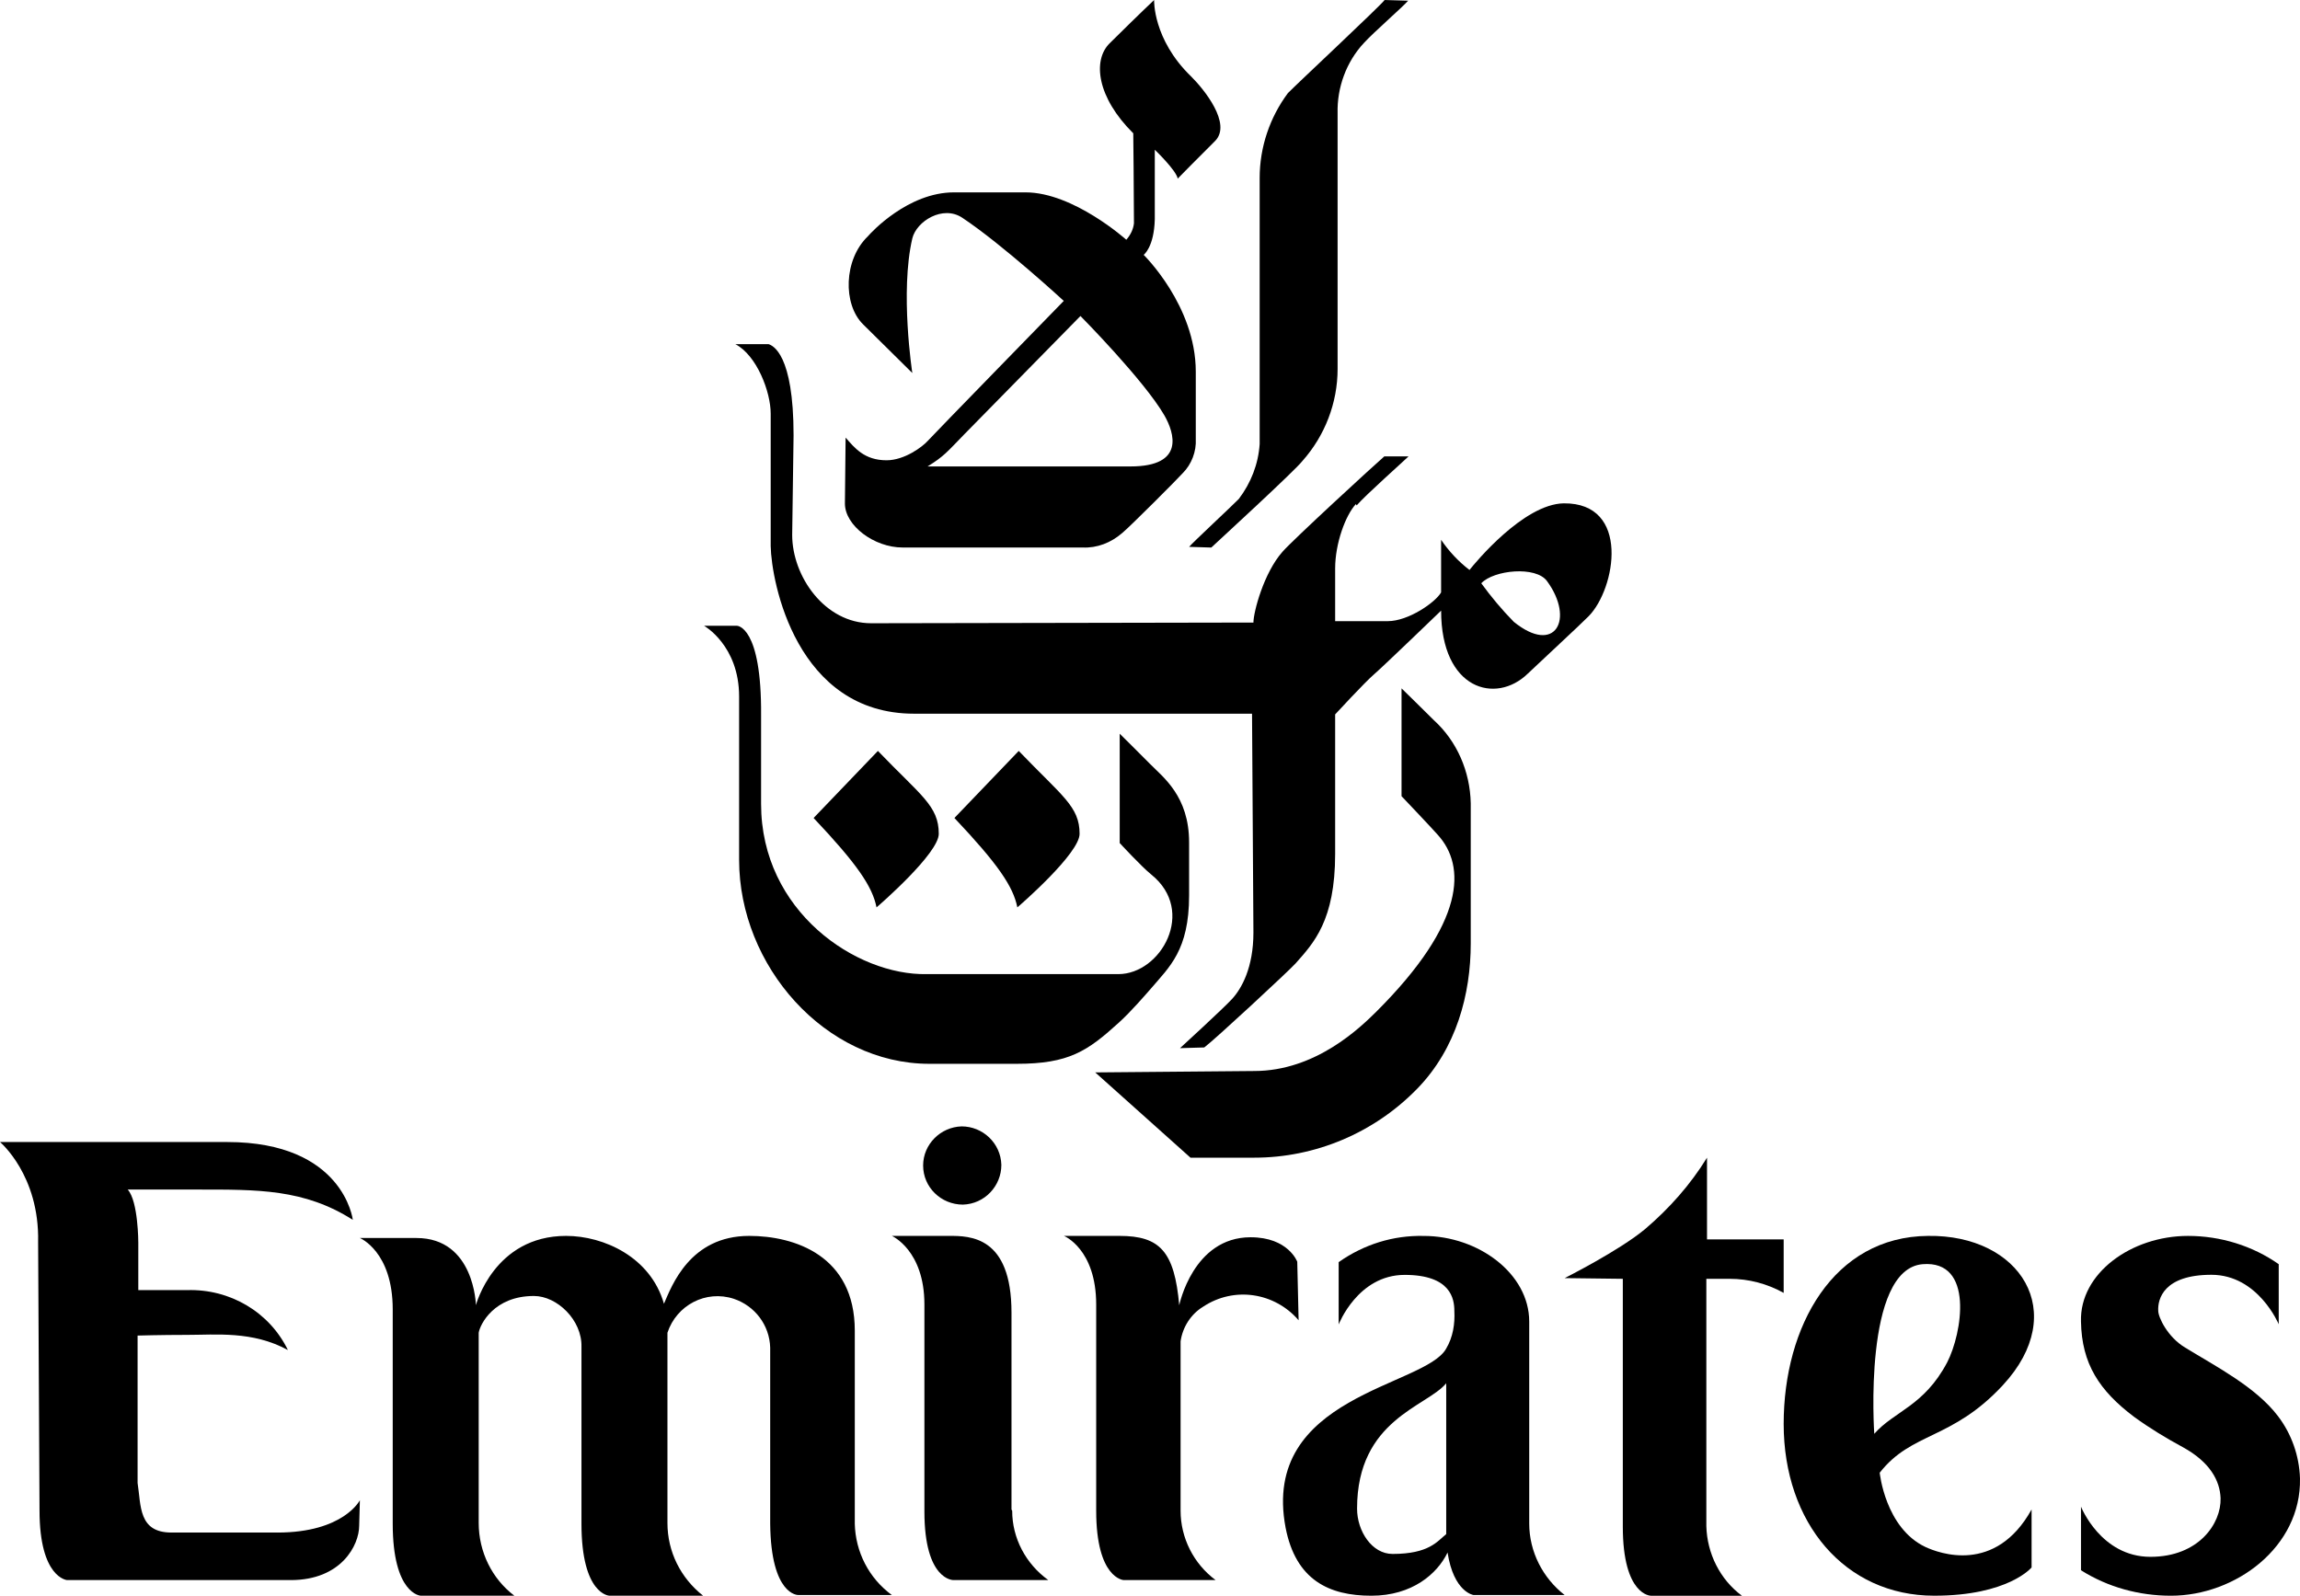
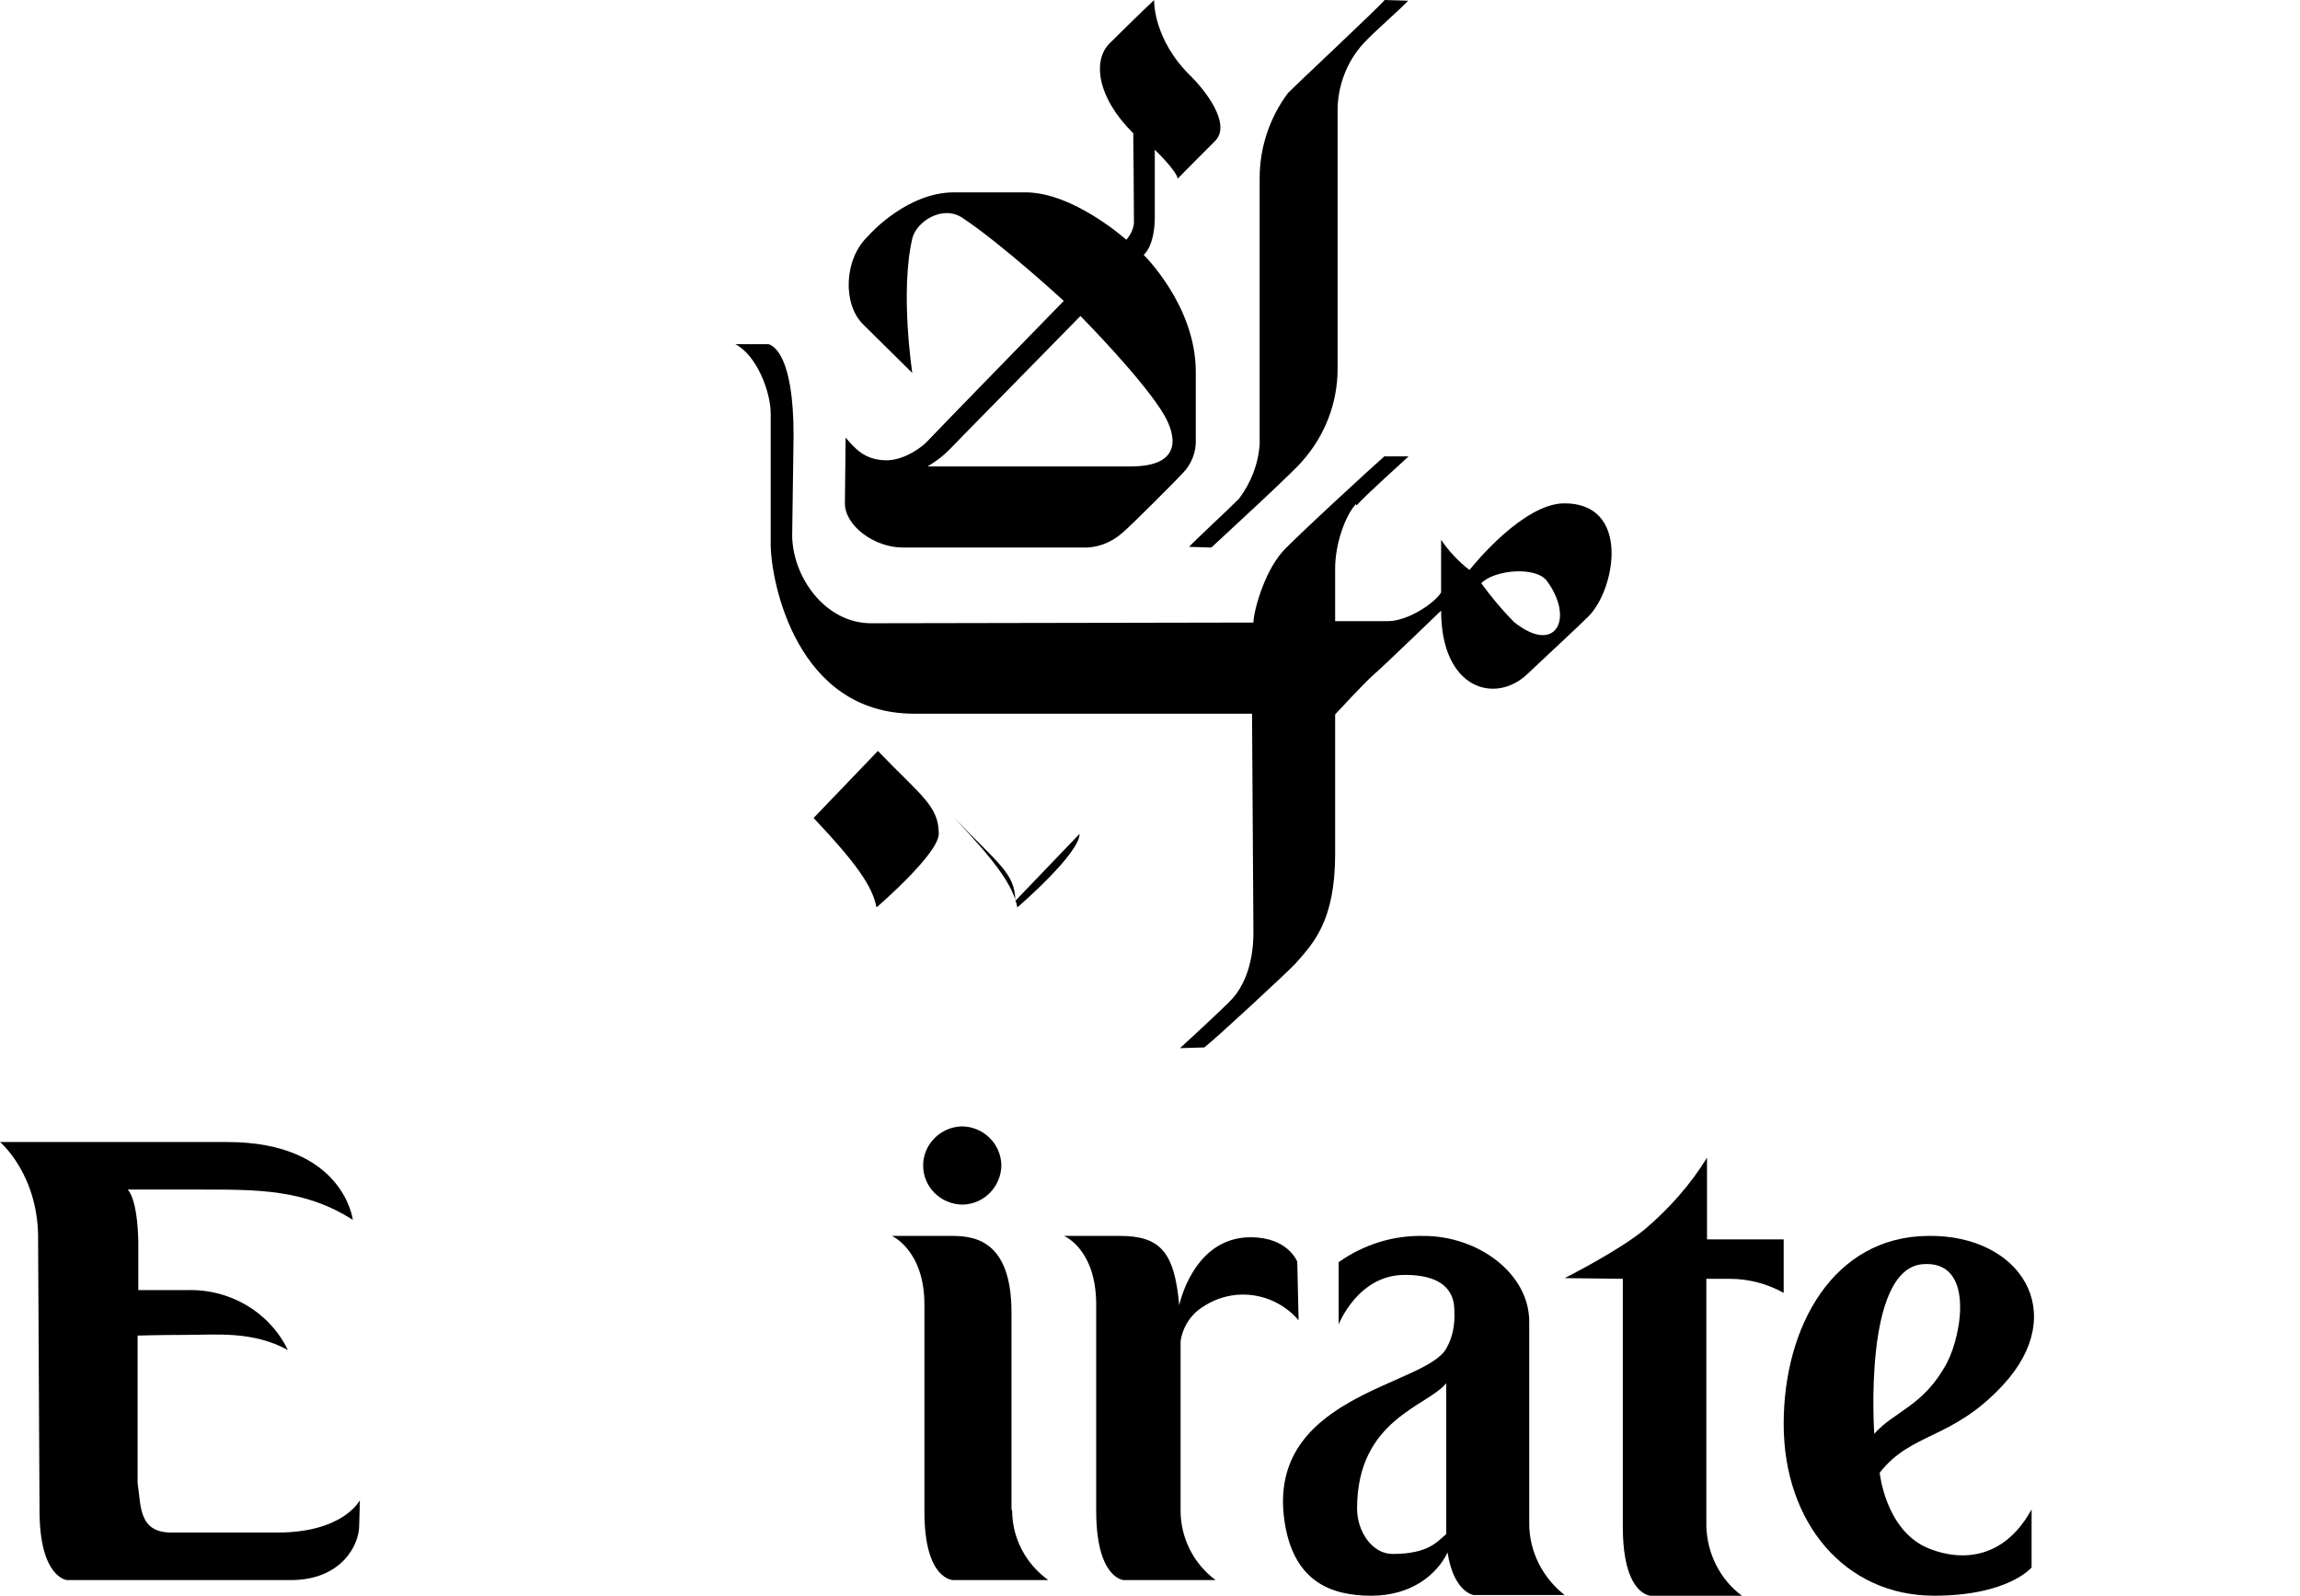
<svg xmlns="http://www.w3.org/2000/svg" height="102" viewBox="0 0 147 102" width="147">
  <g>
    <path d="m82.313 5.952c-1.16 1.555-1.804 3.464-1.804 5.419v17.011c-.086 1.288-.558 2.487-1.331 3.509-.429.444-2.963 2.798-3.178 3.065l1.417.044c.472-.444 5.368-4.93 5.84-5.552 1.417-1.599 2.233-3.687 2.233-5.863 0-.711 0-15.679 0-16.345-.043-1.643.558-3.287 1.675-4.486.601-.666 2.491-2.31 2.834-2.709l-1.503-.044c-.301.4-5.669 5.419-6.184 5.952z" />
-     <path d="m70 68.55 6.088 5.45h4.073c3.898 0 7.664-1.577 10.423-4.414 2.496-2.568 3.416-6.036 3.416-9.279v-8.964c-.044-2.027-.876-3.964-2.365-5.315-.263-.27-2.058-2.027-2.058-2.027v6.892s1.971 2.072 2.321 2.477c1.796 1.982 1.796 5.586-3.942 11.306-1.007.991-3.854 3.784-7.796 3.784z" />
    <path d="m86.661 32.219c-.664.717-1.328 2.51-1.328 4.124v3.362h3.364c1.328 0 3.054-1.21 3.408-1.838 0-.045 0-3.362 0-3.362.487.717 1.107 1.389 1.815 1.927.354-.448 3.453-4.213 6.02-4.258 4.294-.045 3.32 5.468 1.594 7.216-.575.583-3.098 2.913-3.895 3.675-2.036 1.972-5.533 1.031-5.533-4.034 0 0-3.718 3.586-4.294 4.079s-2.479 2.555-2.479 2.555v8.919c0 4.258-1.372 5.692-2.523 6.992-.443.493-5.179 4.885-5.843 5.378l-1.549.045s2.789-2.555 3.32-3.137c.62-.672 1.372-2.017 1.372-4.258 0-.583-.089-13.984-.089-13.984h-21.601c-7.525 0-9.118-8.426-9.163-10.712 0-.672 0-7.395 0-8.471 0-1.389-.885-3.72-2.257-4.437h2.125c.266.09 1.594.627 1.594 5.827 0 0-.089 6.006-.089 6.365 0 2.644 2.08 5.647 5.046 5.647l24.434-.045c0-.672.664-3.182 1.859-4.527.664-.762 5.931-5.603 6.507-6.096h1.549c-.221.224-2.789 2.51-3.32 3.137zm8.012 5.065c.62.852 1.328 1.703 2.08 2.465 2.656 2.151 3.895-.179 2.125-2.6-.708-.986-3.408-.717-4.205.134z" />
-     <path d="m69 53.3c0 1.244-3.757 4.516-3.978 4.7-.265-1.336-1.238-2.765-4.022-5.714l4.11-4.286c2.785 2.903 3.89 3.548 3.89 5.3z" />
+     <path d="m69 53.3c0 1.244-3.757 4.516-3.978 4.7-.265-1.336-1.238-2.765-4.022-5.714c2.785 2.903 3.89 3.548 3.89 5.3z" />
    <path d="m76.115 4.874c.844.834 2.62 3.03 1.554 4.128-.933.922-2.398 2.415-2.398 2.415-.089-.527-1.465-1.844-1.465-1.844v4.435c-.044 1.8-.711 2.283-.711 2.283s3.331 3.249 3.331 7.465v4.303c.044.79-.266 1.625-.844 2.196-.311.351-3.375 3.425-3.863 3.82-.711.615-1.599.966-2.531.922h-11.501c-1.821 0-3.686-1.405-3.686-2.81 0-.351.044-4.215.044-4.215.577.659 1.199 1.449 2.62 1.449 1.155 0 2.309-.878 2.62-1.229.311-.351 8.704-8.958 8.704-8.958s-3.908-3.601-6.483-5.313c-1.243-.834-2.931.22-3.197 1.317-.799 3.425 0 8.606 0 8.606l-3.153-3.118c-1.288-1.273-1.243-4.128.311-5.62.222-.263 2.576-2.81 5.506-2.81h4.574c3.064 0 6.439 3.03 6.439 3.03.266-.307.444-.659.488-1.054 0-1.581-.044-5.752-.044-5.752-2.309-2.283-2.62-4.654-1.51-5.752 2.087-2.064 2.842-2.766 2.842-2.766s-.089 2.503 2.354 4.874zm-14.432 22.833c-1.155 1.186-1.332 1.449-2.398 2.108h12.967c3.508 0 2.798-2.152 2.176-3.249-1.288-2.239-5.373-6.367-5.373-6.367s-7.15 7.289-7.372 7.509z" />
-     <path d="m47.108 40h-2.108s2.239 1.254 2.239 4.525v10.438c0 6.765 5.489 13.037 12.163 13.037h5.576c3.337 0 4.523-.806 6.542-2.643.746-.672 1.712-1.792 2.064-2.195 1.142-1.344 2.415-2.419 2.415-5.914v-3.405c0-2.957-1.669-4.166-2.503-5.018-.527-.538-1.932-1.926-1.932-1.926v6.989s1.405 1.523 2.02 2.016c2.898 2.33.615 6.362-2.108 6.362-.527 0-11.46 0-12.251 0-4.479.09-10.582-3.987-10.582-10.886v-5.645c.044-5.734-1.537-5.734-1.537-5.734z" />
    <path d="m60 53.3c0 1.244-3.757 4.516-3.978 4.7-.265-1.336-1.238-2.765-4.022-5.714l4.11-4.286c2.74 2.857 3.89 3.502 3.89 5.3z" />
    <path d="m17.724 97.962h-6.765c-2.12 0-1.939-1.717-2.165-3.17v-9.421s1.488-.044 3.157-.044c1.849 0 4.194-.264 6.449.969-1.173-2.421-3.698-3.918-6.449-3.83h-3.112v-3.038s0-2.642-.676-3.39h4.465c3.833 0 6.81-.044 9.922 1.937 0 0-.586-4.975-8.027-4.975h-14.522s2.525 2.113 2.435 6.384l.09 17.17c0 4.314 1.759 4.447 1.759 4.447h14.296c3.247 0 4.375-2.245 4.375-3.478l.045-1.629s-1.037 2.069-5.276 2.069z" />
-     <path d="m54.632 97.391v-12.336c0-4.79-3.842-6.055-6.746-6.055-3.798 0-4.959 3.208-5.451 4.338-.849-2.982-3.842-4.338-6.255-4.338-4.602 0-5.763 4.428-5.763 4.428s-.089-4.293-3.798-4.293h-3.619s2.1.859 2.1 4.564v13.692c0 4.519 1.787 4.609 1.787 4.609h5.987c-1.43-1.084-2.279-2.802-2.279-4.654v-12.155c.089-.542.983-2.35 3.53-2.35 1.474 0 3.083 1.536 3.038 3.253v11.297c0 4.564 1.787 4.609 1.787 4.609h5.987c-1.43-1.13-2.279-2.802-2.279-4.654v-12.155c.581-1.762 2.457-2.756 4.244-2.169 1.34.452 2.279 1.672 2.323 3.118v11.251c.045 4.609 1.787 4.564 1.787 4.564h5.987c-1.474-1.084-2.323-2.756-2.368-4.564z" />
    <path d="m64.692 96.574c0 1.736.86 3.385 2.308 4.426 0 0-2.896-0-6.063-0 0 0-1.855.043-1.855-4.383v-13.235c0-3.471-2.081-4.383-2.081-4.383h3.665c1.312 0 3.982 0 3.982 4.903v12.584z" />
    <path d="m82.912 80.652s-.57-1.565-2.982-1.565c-3.684 0-4.561 4.348-4.561 4.348-.307-3.435-1.228-4.435-3.816-4.435h-3.553s2.061.826 2.061 4.391v13.174c0 4.348 1.754 4.435 1.754 4.435h5.877c-1.404-1.043-2.237-2.696-2.237-4.435v-10.826c.132-.913.658-1.739 1.447-2.217 1.974-1.304 4.561-.913 6.096.87z" />
    <path d="m110.544 81.743c1.225 0 2.406.315 3.456.9v-3.421h-4.9v-5.222c-1.05 1.711-2.406 3.241-3.938 4.547-1.663 1.395-5.162 3.151-5.162 3.151l3.719.045v15.846c0 4.412 1.794 4.412 1.794 4.412h5.819c-1.4-1.035-2.231-2.701-2.275-4.457v-15.801z" />
    <path d="m128.017 88.535c-3.265 3.524-5.833 2.982-7.879 5.603 0 0 .348 3.524 2.916 4.744.871.407 4.484 1.762 6.791-2.395v3.705s-1.48 1.807-6.225 1.807c-5.702 0-9.62-4.654-9.62-10.98 0-6.235 3.178-11.974 9.228-12.019 5.877-.09 9.098 4.88 4.788 9.534zm-3.569-1.446c.958-1.853 1.741-6.552-1.567-6.281-3.831.316-3.091 10.844-3.091 10.844 1.262-1.446 3.178-1.762 4.658-4.564z" />
    <path d="m61.541 77c1.393-.041 2.459-1.189 2.459-2.541-.041-1.393-1.189-2.459-2.541-2.459-1.352.041-2.459 1.148-2.459 2.5 0 1.393 1.148 2.5 2.541 2.5z" />
    <path d="m88.996 99.329c-1.305 0-2.262-1.449-2.262-2.897 0-5.704 4.48-6.519 5.698-8.013v9.643c-.565.453-1.087 1.268-3.436 1.268zm3.436-13.129c-1.348 2.445-11.874 2.988-10.265 11.454.652 3.35 2.784 4.346 5.48 4.346 2.61 0 4.219-1.403 4.871-2.762.391 2.535 1.653 2.716 1.653 2.716h5.828c-1.392-1.086-2.262-2.762-2.262-4.572v-12.902c0-3.078-3.262-5.478-6.742-5.478-1.957-.045-3.828.543-5.437 1.675v3.984s1.218-3.169 4.219-3.169c2.958 0 3.175 1.539 3.175 2.309.043.815-.087 1.675-.522 2.399z" />
-     <path d="m141.925 95.764c.045 1.627-1.404 3.75-4.484 3.75-3.171 0-4.439-3.208-4.439-3.208v4.067c1.721 1.084 3.714 1.627 5.753 1.627 4.122 0 8.335-3.118 8.244-7.501-.045-1.446-.544-2.847-1.404-3.976-1.404-1.853-3.941-3.163-5.934-4.383-1.132-.678-1.721-1.943-1.721-2.35-.045-.768.362-2.305 3.397-2.305 2.99 0 4.303 3.163 4.303 3.163v-3.841c-1.676-1.175-3.714-1.807-5.798-1.807-3.624 0-6.93 2.395-6.84 5.468.045 2.711 1.178 4.428 3.397 6.1.997.723 2.038 1.356 3.125 1.943 1.721.949 2.355 2.124 2.401 3.253z" />
  </g>
</svg>